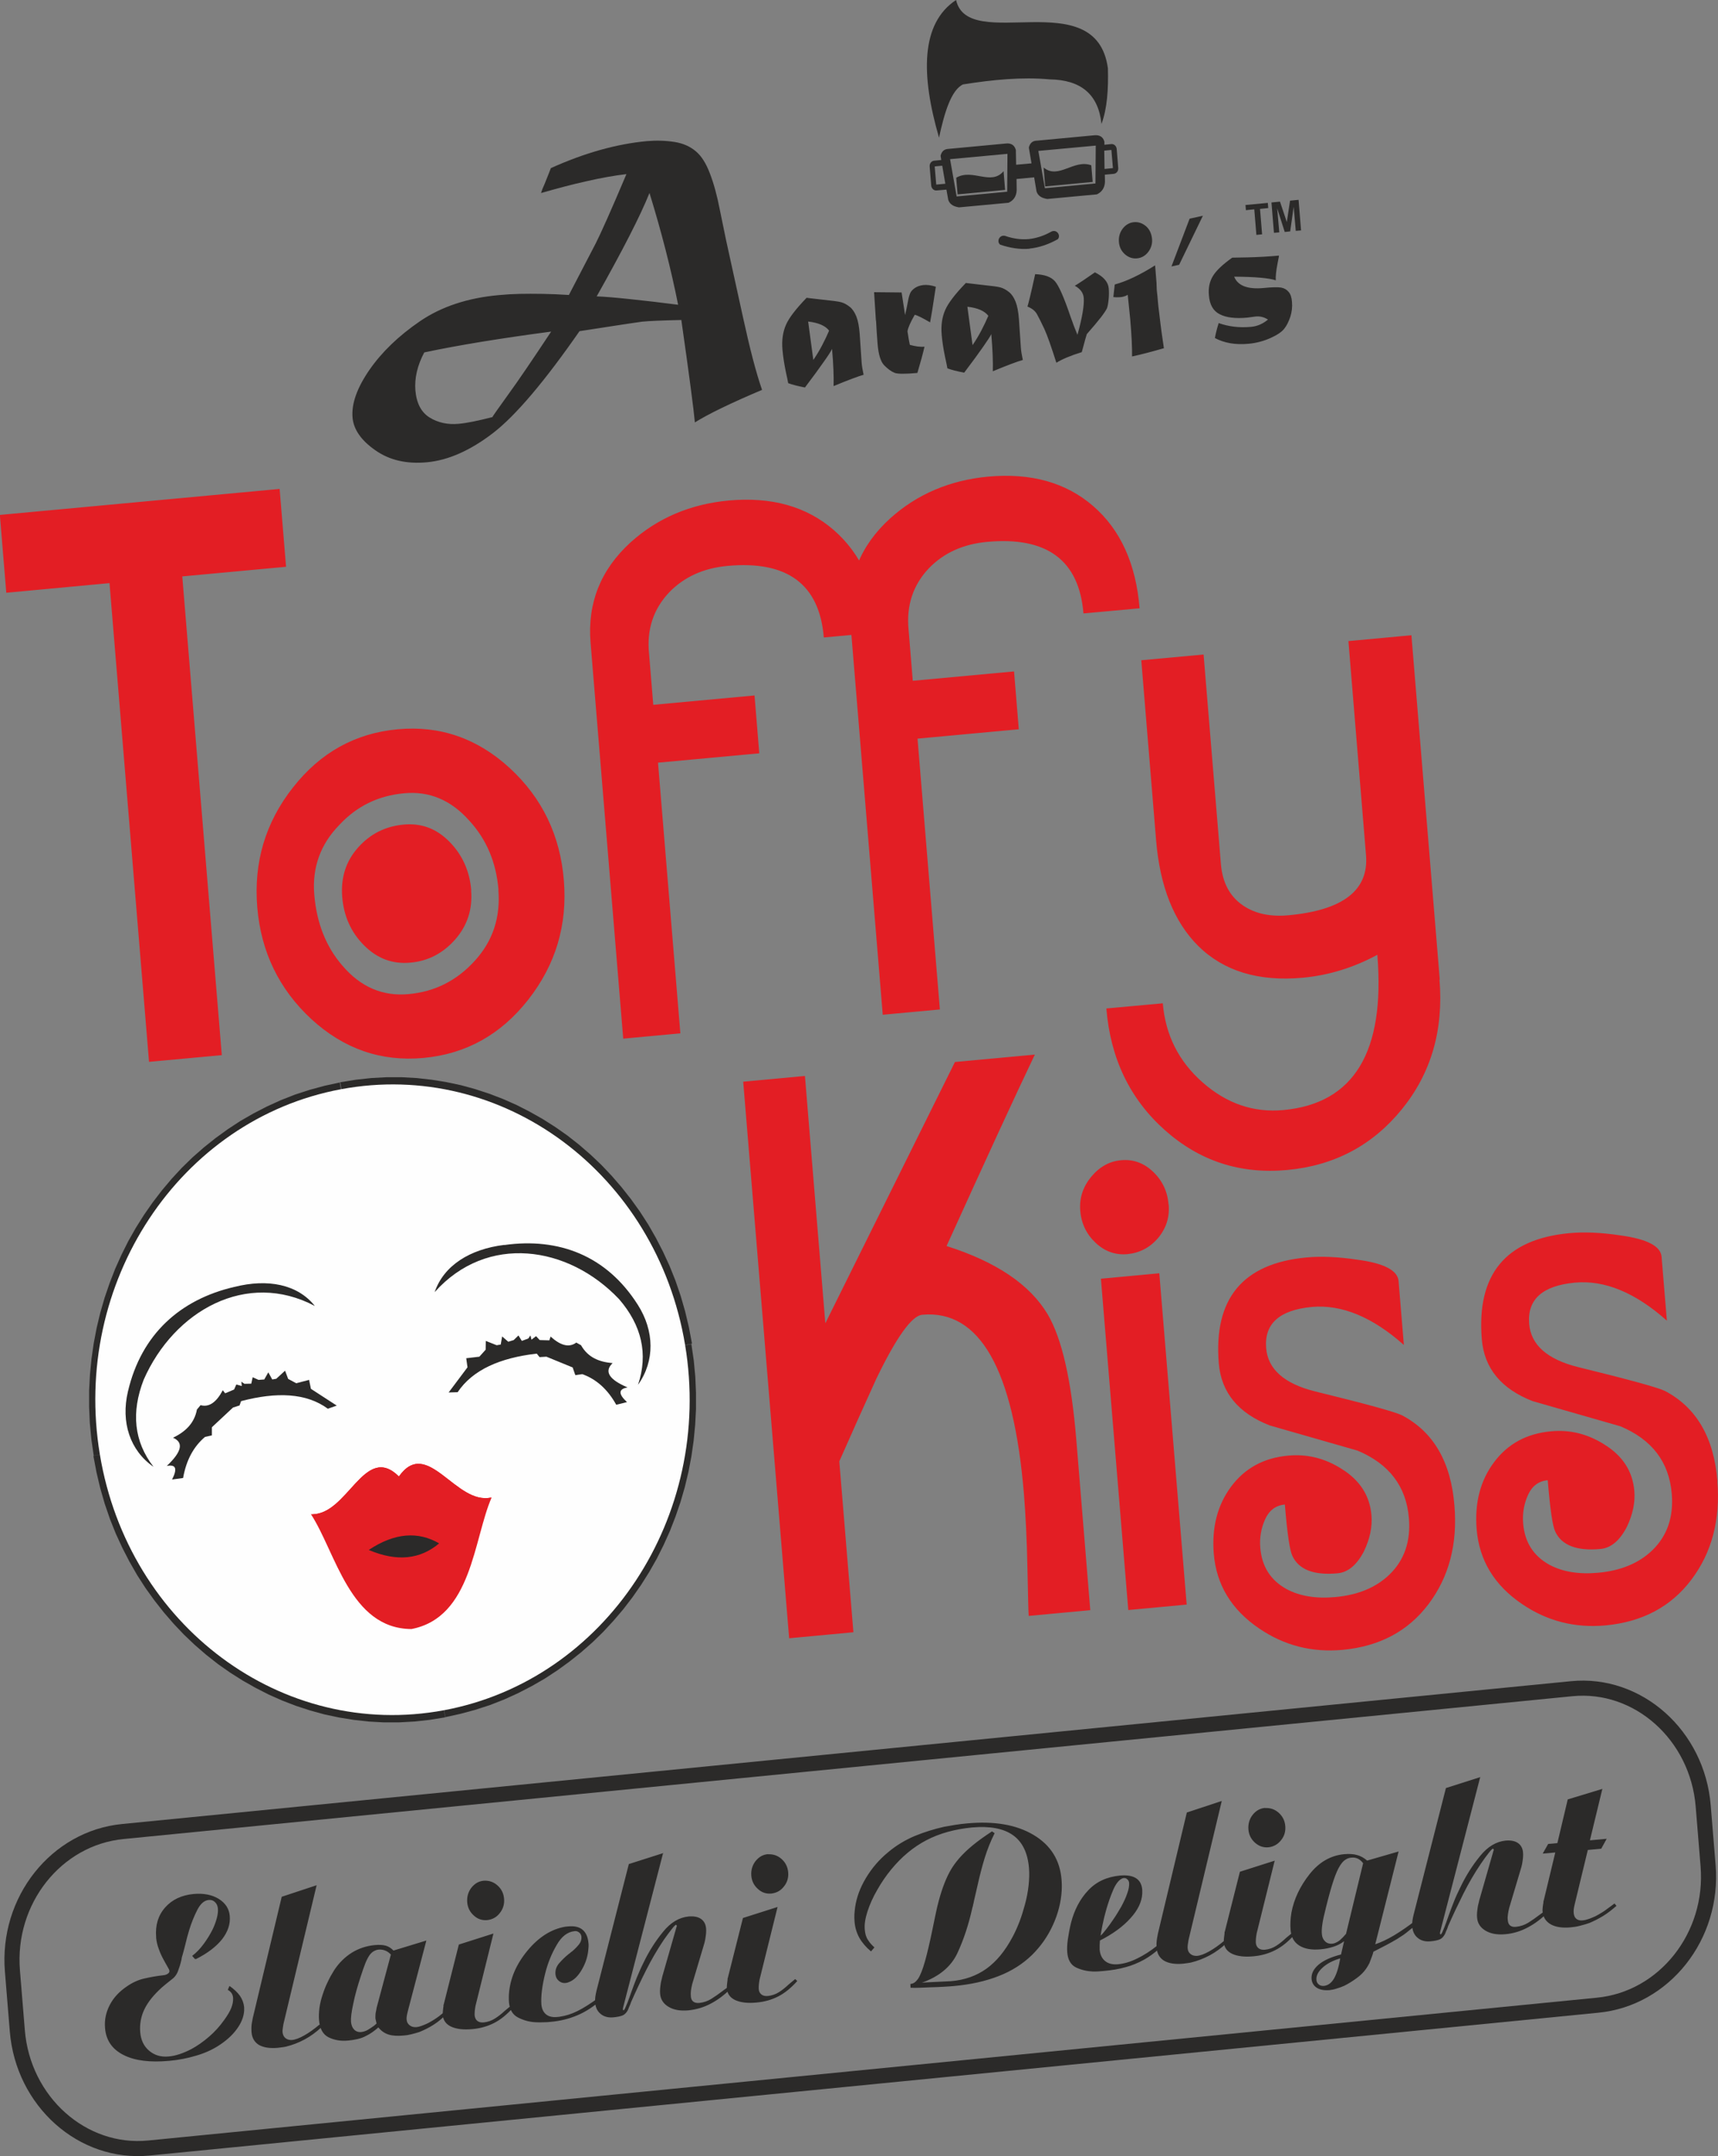
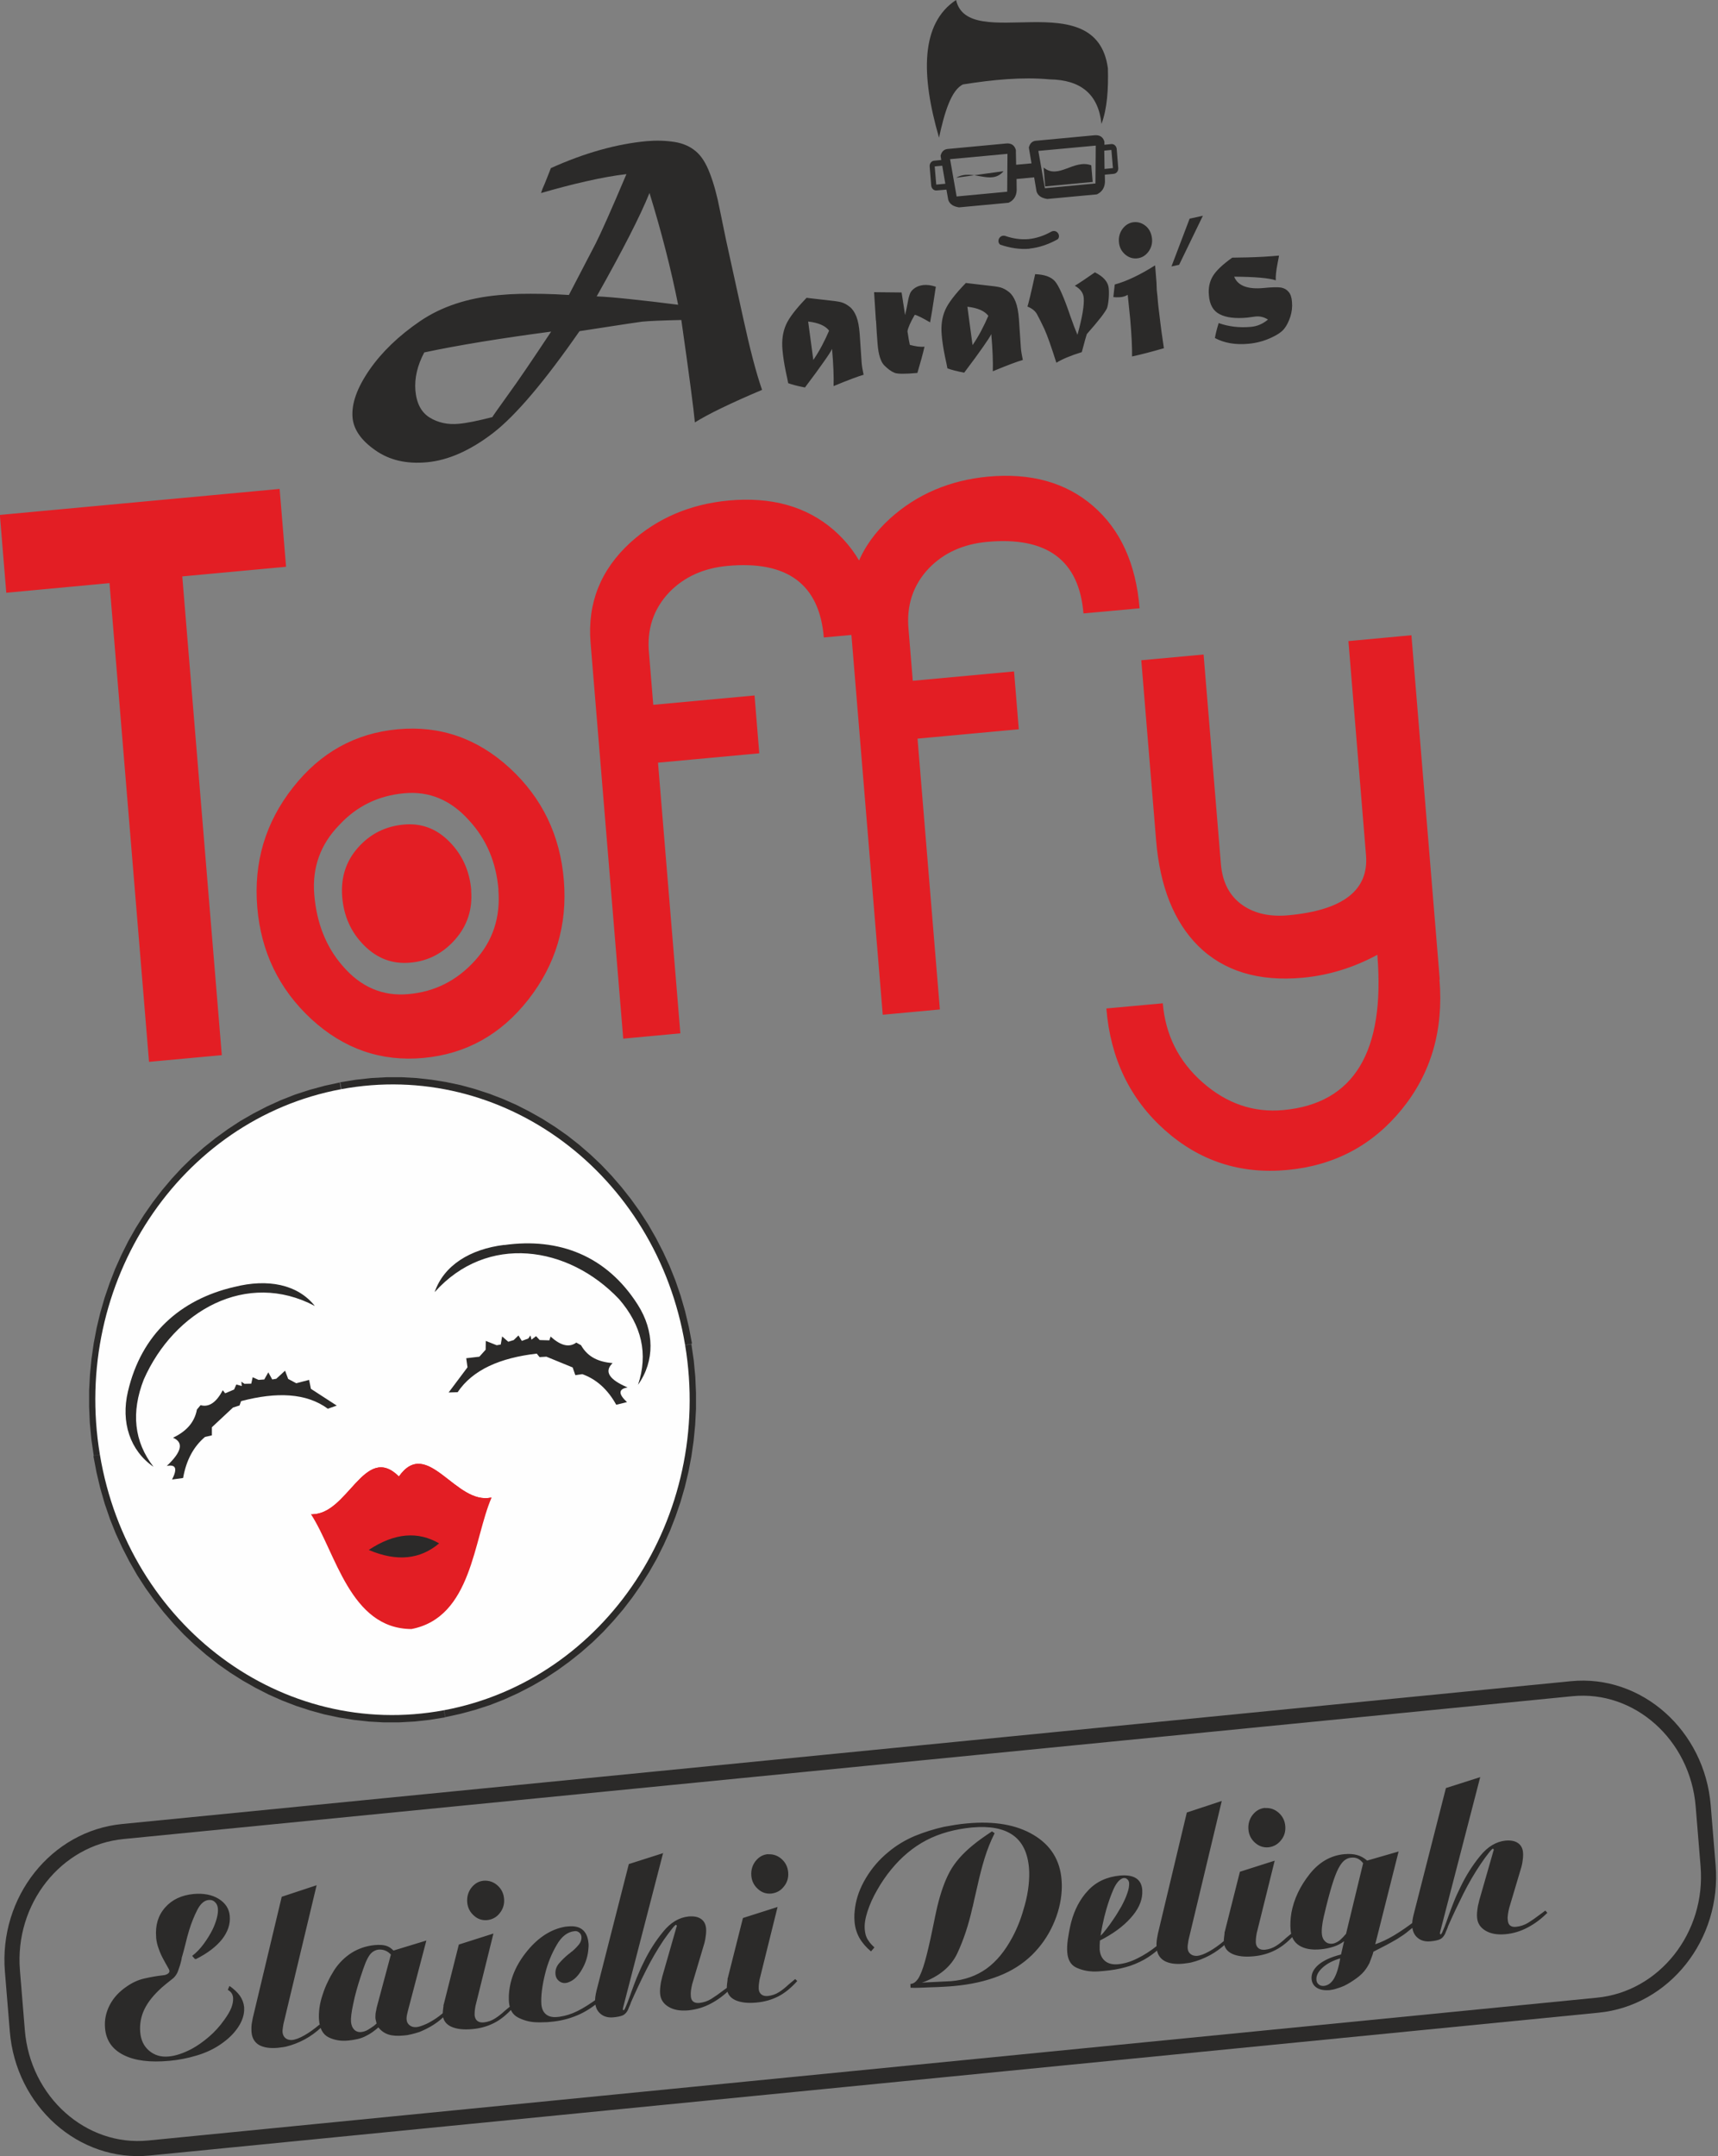
<svg xmlns="http://www.w3.org/2000/svg" xml:space="preserve" width="48.19mm" height="60.453mm" version="1.1" style="shape-rendering:geometricPrecision; text-rendering:geometricPrecision; image-rendering:optimizeQuality; fill-rule:evenodd; clip-rule:evenodd" viewBox="0 0 123 154.3">
  <rect x="0" y="0" width="123" height="154.3" fill="#808080" stroke="none" />
  <defs>
    <style type="text/css">
   
    .str0 {stroke:#2B2A29;stroke-width:1.08;stroke-miterlimit:2.613}
    .fil1 {fill:none}
    .fil4 {fill:#FEFEFE}
    .fil2 {fill:#2B2A29}
    .fil5 {fill:#E31E24}
    .fil0 {fill:#2B2A29;fill-rule:nonzero}
    .fil3 {fill:#E31E24;fill-rule:nonzero}
   
  </style>
    <clipPath id="id0">
      <path d="M29.46 116.58c-4.41,-0.02 -5.42,-5.5 -7.2,-8.22 2.63,0.14 3.81,-5.16 6.3,-2.7 2.05,-2.89 4.08,2.12 6.64,1.5 -1.31,3 -1.4,8.58 -5.74,9.42z" />
    </clipPath>
  </defs>
  <g id="Layer_x0020_1">
    <g id="_1590446979088">
      <path class="fil0" d="M13.95 140.19l-0.19 -0.22c0.3,-0.23 0.57,-0.51 0.82,-0.85 0.25,-0.34 0.46,-0.68 0.63,-1.02 0.14,-0.28 0.24,-0.56 0.31,-0.82 0.07,-0.26 0.1,-0.5 0.08,-0.7 -0.02,-0.19 -0.08,-0.34 -0.21,-0.46 -0.12,-0.12 -0.27,-0.17 -0.45,-0.15 -0.32,0.03 -0.59,0.27 -0.82,0.72 -0.23,0.45 -0.42,0.93 -0.58,1.45 -0.1,0.34 -0.19,0.66 -0.26,0.97 -0.08,0.31 -0.14,0.56 -0.2,0.76 -0.02,0.06 -0.03,0.11 -0.05,0.17 -0.02,0.06 -0.03,0.11 -0.03,0.17 -0.01,0.01 -0.01,0.02 -0.01,0.04 0,0.01 -0,0.02 -0.01,0.04 -0.06,0.26 -0.14,0.52 -0.24,0.78 -0.1,0.26 -0.26,0.46 -0.49,0.62 -0.12,0.09 -0.23,0.18 -0.34,0.27 -0.11,0.09 -0.21,0.18 -0.31,0.26 -0.59,0.53 -1.01,1.05 -1.26,1.57 -0.25,0.52 -0.35,1.07 -0.3,1.65 0.05,0.56 0.26,1 0.64,1.32 0.38,0.32 0.84,0.46 1.38,0.41 0.26,-0.02 0.53,-0.08 0.8,-0.17 0.27,-0.09 0.55,-0.21 0.84,-0.36 0.43,-0.23 0.84,-0.52 1.26,-0.88 0.41,-0.35 0.77,-0.75 1.09,-1.2 0.24,-0.33 0.41,-0.62 0.51,-0.87 0.1,-0.26 0.14,-0.49 0.13,-0.7 -0.01,-0.15 -0.05,-0.26 -0.11,-0.35 -0.06,-0.09 -0.15,-0.17 -0.27,-0.24l0.12 -0.28c0.33,0.23 0.58,0.47 0.75,0.71 0.17,0.25 0.27,0.52 0.3,0.81 0,0.04 0,0.09 0,0.13 -0,0.04 -0,0.08 0,0.13 -0.03,0.44 -0.21,0.89 -0.54,1.33 -0.33,0.45 -0.78,0.84 -1.33,1.19 -0.46,0.29 -1,0.53 -1.6,0.7 -0.6,0.18 -1.23,0.3 -1.88,0.36 -1.39,0.13 -2.49,-0.01 -3.29,-0.42 -0.81,-0.41 -1.25,-1.05 -1.32,-1.93 -0.05,-0.58 0.07,-1.13 0.34,-1.65 0.27,-0.52 0.68,-0.96 1.23,-1.33 0.39,-0.27 0.8,-0.46 1.24,-0.56 0.44,-0.1 0.88,-0.18 1.33,-0.23 0.15,-0.01 0.26,-0.05 0.35,-0.11 0.09,-0.06 0.13,-0.13 0.12,-0.2 -0,-0.06 -0.05,-0.16 -0.14,-0.31 -0.09,-0.15 -0.19,-0.34 -0.31,-0.56 -0.11,-0.2 -0.22,-0.44 -0.31,-0.7 -0.1,-0.26 -0.16,-0.52 -0.19,-0.79 -0,-0.01 -0,-0.02 -0,-0.03 -0,-0.01 -0,-0.02 -0,-0.03 -0.07,-0.85 0.14,-1.55 0.64,-2.12 0.49,-0.56 1.18,-0.89 2.05,-0.97 0.7,-0.06 1.3,0.05 1.79,0.35 0.48,0.3 0.75,0.71 0.79,1.23 0.05,0.58 -0.14,1.13 -0.55,1.66 -0.42,0.53 -1.05,1.01 -1.89,1.43l-0 -0.02zm8.72 -5.28l-2.38 9.95c-0.02,0.13 -0.04,0.24 -0.05,0.33 -0.01,0.1 -0.02,0.18 -0.01,0.25 0.02,0.18 0.09,0.32 0.21,0.42 0.13,0.1 0.28,0.14 0.46,0.13 0.24,-0.02 0.53,-0.13 0.87,-0.32 0.34,-0.19 0.71,-0.45 1.1,-0.78l0.16 0.17c-0.38,0.36 -0.79,0.66 -1.22,0.89 -0.43,0.23 -0.87,0.4 -1.32,0.51 -0.09,0.02 -0.19,0.04 -0.29,0.05 -0.1,0.01 -0.2,0.03 -0.31,0.04 -0.57,0.05 -1.01,-0.02 -1.34,-0.2 -0.32,-0.19 -0.5,-0.49 -0.54,-0.9 -0.01,-0.1 -0.01,-0.22 -0.01,-0.35 0,-0.14 0.02,-0.28 0.05,-0.43 0.01,-0.03 0.02,-0.07 0.02,-0.11 0.01,-0.04 0.02,-0.08 0.02,-0.11l2.08 -8.71 2.48 -0.82zm7.85 3.98l-1.32 5.03c-0.04,0.16 -0.07,0.29 -0.08,0.37 -0.01,0.09 -0.02,0.16 -0.01,0.23 0.01,0.18 0.09,0.32 0.22,0.42 0.13,0.1 0.28,0.14 0.46,0.13 0.16,-0.01 0.35,-0.07 0.57,-0.16 0.23,-0.09 0.45,-0.21 0.69,-0.36 0.13,-0.08 0.26,-0.17 0.38,-0.26 0.12,-0.1 0.25,-0.19 0.37,-0.3l0.14 0.17c-0.27,0.28 -0.57,0.53 -0.9,0.74 -0.33,0.21 -0.67,0.38 -1.02,0.52 -0.2,0.06 -0.39,0.12 -0.57,0.16 -0.19,0.05 -0.38,0.08 -0.56,0.09 -0.43,0.04 -0.79,0.02 -1.07,-0.07 -0.28,-0.09 -0.52,-0.25 -0.73,-0.51 -0.15,0.13 -0.29,0.24 -0.43,0.34 -0.14,0.1 -0.28,0.18 -0.42,0.25 -0.2,0.11 -0.41,0.19 -0.63,0.24 -0.22,0.05 -0.45,0.09 -0.69,0.11 -0.52,0.05 -0.98,-0.03 -1.39,-0.23 -0.41,-0.2 -0.64,-0.62 -0.69,-1.25 -0.02,-0.26 -0.01,-0.54 0.03,-0.85 0.04,-0.31 0.12,-0.63 0.23,-0.96 0.1,-0.31 0.22,-0.62 0.37,-0.92 0.14,-0.3 0.3,-0.58 0.47,-0.85 0.34,-0.51 0.76,-0.92 1.25,-1.23 0.49,-0.3 1.03,-0.48 1.61,-0.54 0.34,-0.03 0.61,-0.02 0.82,0.04 0.21,0.06 0.39,0.18 0.55,0.35l2.36 -0.72zm-2.54 0.98c-0.12,-0.13 -0.25,-0.22 -0.4,-0.28 -0.15,-0.06 -0.3,-0.08 -0.46,-0.07 -0.13,0.01 -0.24,0.05 -0.35,0.11 -0.11,0.06 -0.21,0.15 -0.3,0.27 -0.1,0.14 -0.21,0.34 -0.31,0.59 -0.1,0.25 -0.21,0.57 -0.34,0.97 -0.23,0.7 -0.41,1.34 -0.53,1.94 -0.13,0.6 -0.18,1.02 -0.16,1.28 0.02,0.25 0.1,0.44 0.23,0.57 0.13,0.13 0.3,0.19 0.5,0.17 0.17,-0.02 0.33,-0.07 0.48,-0.16 0.15,-0.09 0.3,-0.19 0.44,-0.29 0.03,-0.03 0.06,-0.05 0.09,-0.08 0.03,-0.03 0.06,-0.05 0.09,-0.08l-0.08 -0.35c-0,-0.06 -0.01,-0.13 -0,-0.22 0,-0.09 0.01,-0.18 0.03,-0.27 0.02,-0.07 0.03,-0.14 0.04,-0.2 0.01,-0.06 0.02,-0.12 0.04,-0.18l1 -3.73zm7.35 -1.51l-1.29 5.2c-0.02,0.13 -0.04,0.24 -0.05,0.35 -0.01,0.11 -0.01,0.21 -0.01,0.31 0.02,0.18 0.08,0.31 0.19,0.4 0.11,0.09 0.27,0.13 0.47,0.11 0.28,-0.03 0.55,-0.12 0.8,-0.28 0.25,-0.16 0.48,-0.34 0.69,-0.54 0.08,-0.06 0.16,-0.13 0.23,-0.19 0.07,-0.06 0.15,-0.13 0.23,-0.19l0.15 0.14c-0.44,0.49 -0.89,0.86 -1.36,1.1 -0.47,0.24 -0.99,0.39 -1.56,0.44 -0.63,0.06 -1.13,0 -1.51,-0.17 -0.37,-0.17 -0.58,-0.45 -0.61,-0.83 -0.01,-0.09 -0,-0.19 0.01,-0.3 0.01,-0.11 0.02,-0.22 0.04,-0.33 -0,-0.02 -0,-0.04 0,-0.07 0,-0.02 0.01,-0.05 0.02,-0.07l1.08 -4.28 2.48 -0.79zm-0.68 -3.77c0.37,-0.02 0.69,0.09 0.97,0.34 0.28,0.25 0.44,0.57 0.47,0.96 0.03,0.38 -0.07,0.72 -0.31,1.02 -0.23,0.3 -0.54,0.46 -0.9,0.5 -0.36,0.03 -0.68,-0.07 -0.96,-0.33 -0.28,-0.25 -0.44,-0.57 -0.47,-0.95 -0.03,-0.39 0.07,-0.74 0.3,-1.04 0.24,-0.3 0.53,-0.47 0.89,-0.5zm8.23 8.35l0.14 0.19c-0.53,0.48 -1.09,0.84 -1.68,1.09 -0.59,0.25 -1.22,0.41 -1.91,0.47 -0.16,0.02 -0.33,0.03 -0.51,0.03 -0.18,0.01 -0.36,0.01 -0.56,0 -0.46,-0.02 -0.88,-0.14 -1.27,-0.34 -0.39,-0.2 -0.6,-0.56 -0.65,-1.09 -0.01,-0.1 -0.01,-0.2 -0.01,-0.31 0,-0.11 0,-0.21 0.01,-0.31 0.08,-1.08 0.52,-2.1 1.32,-3.07 0.8,-0.97 1.71,-1.55 2.72,-1.72 0.03,-0 0.07,-0.01 0.1,-0.01 0.04,-0 0.08,-0.01 0.12,-0.01 0.43,-0.04 0.77,0.04 1.01,0.24 0.24,0.2 0.38,0.52 0.42,0.94 0.01,0.06 0.01,0.11 0.01,0.18 -0,0.06 -0,0.13 -0.01,0.19 -0.03,0.53 -0.18,1.04 -0.46,1.52 -0.27,0.48 -0.59,0.79 -0.95,0.92 -0.04,0.02 -0.08,0.03 -0.12,0.04 -0.04,0.01 -0.08,0.02 -0.12,0.02 -0.18,0.02 -0.34,-0.04 -0.48,-0.16 -0.14,-0.12 -0.21,-0.27 -0.23,-0.45 -0.03,-0.3 0.06,-0.57 0.26,-0.8 0.2,-0.23 0.42,-0.45 0.67,-0.65 0.04,-0.03 0.08,-0.06 0.13,-0.1 0.04,-0.04 0.09,-0.08 0.14,-0.11 0.19,-0.16 0.35,-0.33 0.48,-0.49 0.13,-0.16 0.19,-0.34 0.18,-0.53 -0.01,-0.13 -0.06,-0.24 -0.16,-0.32 -0.1,-0.08 -0.21,-0.12 -0.33,-0.1 -0.51,0.05 -0.94,0.38 -1.29,1 -0.36,0.62 -0.63,1.28 -0.81,2 -0.11,0.43 -0.19,0.84 -0.24,1.24 -0.05,0.4 -0.06,0.73 -0.04,1 0.03,0.32 0.14,0.56 0.34,0.72 0.2,0.16 0.48,0.22 0.83,0.18 0.03,-0 0.06,-0.01 0.09,-0.01 0.03,-0 0.05,-0 0.07,-0.01 0.41,-0.06 0.83,-0.19 1.25,-0.4 0.43,-0.21 0.93,-0.53 1.51,-0.95l-0 -0.02zm4.6 -10.35l-2.87 11.08 -0.02 0.14 0.04 0.05c0.01,0.01 0.03,0 0.05,-0.02 0.02,-0.02 0.04,-0.06 0.07,-0.11 0.03,-0.06 0.08,-0.19 0.17,-0.4 0.08,-0.21 0.18,-0.48 0.29,-0.8 0.1,-0.29 0.23,-0.62 0.37,-0.98 0.15,-0.36 0.31,-0.73 0.5,-1.11 0.38,-0.79 0.84,-1.52 1.39,-2.19 0.54,-0.67 1.15,-1.03 1.83,-1.1 0.37,-0.03 0.66,0.02 0.88,0.17 0.22,0.15 0.34,0.37 0.37,0.67 0.01,0.11 0.01,0.23 -0,0.36 -0.01,0.12 -0.03,0.25 -0.05,0.39 -0.01,0.05 -0.02,0.1 -0.03,0.15 -0.01,0.05 -0.03,0.11 -0.04,0.17l-0.87 2.92c-0.04,0.16 -0.07,0.31 -0.09,0.46 -0.02,0.15 -0.02,0.28 -0.01,0.41 0.01,0.18 0.07,0.31 0.17,0.39 0.1,0.08 0.24,0.11 0.42,0.1 0.32,-0.03 0.61,-0.13 0.87,-0.29 0.27,-0.17 0.53,-0.35 0.79,-0.55 0.07,-0.05 0.14,-0.11 0.22,-0.16 0.07,-0.06 0.15,-0.11 0.22,-0.16l0.14 0.16c-0.42,0.42 -0.88,0.77 -1.39,1.04 -0.5,0.27 -1.04,0.43 -1.62,0.49 -0.57,0.05 -1.04,-0.03 -1.41,-0.25 -0.37,-0.22 -0.58,-0.53 -0.61,-0.95 -0.01,-0.1 -0.01,-0.22 0,-0.35 0.01,-0.13 0.03,-0.26 0.05,-0.4 0.01,-0.08 0.03,-0.16 0.05,-0.23 0.02,-0.08 0.04,-0.15 0.05,-0.22l1.01 -3.52c0,0 0,-0.01 0.01,-0.03 0,-0.02 0.01,-0.03 0.02,-0.04 -0,-0.01 0,-0.03 0,-0.04 0,-0.02 0.01,-0.03 0,-0.04l-0.05 -0.06c-0.05,0.02 -0.16,0.12 -0.31,0.32 -0.16,0.2 -0.35,0.46 -0.57,0.77 -0.46,0.69 -0.88,1.4 -1.26,2.16 -0.38,0.75 -0.74,1.52 -1.08,2.29 -0.02,0.06 -0.04,0.12 -0.06,0.17 -0.03,0.06 -0.05,0.12 -0.08,0.18 -0.02,0.05 -0.04,0.09 -0.05,0.13 -0.02,0.04 -0.04,0.08 -0.05,0.11 -0.1,0.18 -0.22,0.3 -0.36,0.36 -0.14,0.06 -0.36,0.11 -0.68,0.14 -0.36,0.03 -0.66,-0.05 -0.89,-0.24 -0.24,-0.19 -0.37,-0.46 -0.4,-0.81 -0.01,-0.12 -0.01,-0.26 0.01,-0.41 0.02,-0.15 0.05,-0.3 0.09,-0.46l2.31 -9.05 2.48 -0.79zm8.19 3.88l-1.29 5.2c-0.02,0.13 -0.04,0.24 -0.05,0.35 -0.01,0.11 -0.01,0.21 -0.01,0.31 0.01,0.18 0.08,0.31 0.19,0.4 0.11,0.09 0.27,0.13 0.47,0.11 0.28,-0.03 0.55,-0.12 0.8,-0.28 0.25,-0.16 0.48,-0.35 0.69,-0.55 0.08,-0.06 0.16,-0.13 0.23,-0.19 0.07,-0.06 0.15,-0.13 0.23,-0.19l0.15 0.14c-0.44,0.49 -0.89,0.86 -1.36,1.1 -0.47,0.24 -0.99,0.39 -1.56,0.44 -0.63,0.06 -1.13,0 -1.51,-0.17 -0.37,-0.17 -0.58,-0.45 -0.61,-0.83 -0.01,-0.09 -0,-0.19 0.01,-0.3 0.01,-0.11 0.03,-0.22 0.04,-0.33 -0,-0.02 -0,-0.04 0,-0.07 0,-0.02 0.01,-0.05 0.02,-0.07l1.08 -4.28 2.48 -0.79zm-0.68 -3.77c0.37,-0.02 0.69,0.09 0.97,0.34 0.28,0.25 0.44,0.57 0.47,0.96 0.03,0.38 -0.07,0.72 -0.31,1.01 -0.23,0.3 -0.54,0.46 -0.9,0.5 -0.36,0.03 -0.68,-0.07 -0.96,-0.33 -0.28,-0.25 -0.44,-0.57 -0.47,-0.95 -0.03,-0.39 0.07,-0.74 0.3,-1.04 0.24,-0.3 0.53,-0.47 0.89,-0.5zm7.6 6.68l-0.23 0.27c-0.36,-0.3 -0.64,-0.63 -0.84,-0.98 -0.19,-0.35 -0.31,-0.74 -0.34,-1.17 -0.01,-0.17 -0.02,-0.33 -0.01,-0.5 0.01,-0.16 0.03,-0.33 0.05,-0.5 0.1,-0.71 0.36,-1.41 0.78,-2.11 0.42,-0.7 0.95,-1.32 1.6,-1.85 0.57,-0.48 1.21,-0.86 1.89,-1.15 0.69,-0.28 1.39,-0.5 2.11,-0.66 0.27,-0.05 0.54,-0.09 0.81,-0.14 0.27,-0.04 0.55,-0.08 0.82,-0.1 1.95,-0.18 3.53,0.09 4.76,0.82 1.23,0.73 1.9,1.8 2.01,3.2 0.01,0.13 0.02,0.27 0.02,0.4 0,0.13 -0,0.27 -0.01,0.41 -0.05,0.83 -0.26,1.64 -0.63,2.45 -0.37,0.81 -0.87,1.52 -1.5,2.14 -0.65,0.63 -1.44,1.14 -2.37,1.5 -0.94,0.37 -2.01,0.61 -3.23,0.72 -0.18,0.02 -0.42,0.03 -0.72,0.05 -0.3,0.02 -0.62,0.03 -0.96,0.04 -0.25,0.01 -0.5,0.02 -0.75,0.03 -0.25,0.01 -0.47,0.01 -0.66,0l-0.01 -0.27c0.11,-0.01 0.2,-0.04 0.29,-0.1 0.09,-0.06 0.17,-0.15 0.26,-0.27 0.17,-0.26 0.33,-0.68 0.49,-1.24 0.16,-0.57 0.35,-1.36 0.56,-2.4 0.06,-0.29 0.12,-0.56 0.17,-0.82 0.05,-0.26 0.11,-0.5 0.16,-0.73 0.24,-0.99 0.53,-1.81 0.88,-2.46 0.35,-0.65 0.9,-1.29 1.66,-1.91 0.2,-0.16 0.41,-0.33 0.64,-0.49 0.23,-0.16 0.47,-0.33 0.73,-0.5l0.19 0.13c-0.29,0.58 -0.53,1.18 -0.72,1.8 -0.19,0.62 -0.35,1.25 -0.49,1.88 -0.04,0.17 -0.08,0.35 -0.12,0.52 -0.04,0.17 -0.08,0.35 -0.12,0.52 -0.02,0.07 -0.03,0.13 -0.04,0.19 -0.01,0.06 -0.03,0.11 -0.04,0.17 -0.01,0.03 -0.02,0.07 -0.02,0.11 -0.01,0.04 -0.02,0.08 -0.04,0.13 -0.27,1.22 -0.63,2.31 -1.08,3.27 -0.45,0.96 -1.3,1.67 -2.54,2.11l0.25 -0.02 1.84 -0.09c0.97,-0.08 1.81,-0.38 2.53,-0.89 0.72,-0.52 1.33,-1.26 1.86,-2.25 0.19,-0.35 0.36,-0.73 0.51,-1.12 0.15,-0.39 0.27,-0.79 0.38,-1.19 0.13,-0.47 0.22,-0.94 0.27,-1.39 0.05,-0.46 0.06,-0.87 0.03,-1.25 -0.09,-1.09 -0.47,-1.88 -1.15,-2.36 -0.68,-0.48 -1.65,-0.66 -2.92,-0.55 -1.24,0.12 -2.33,0.42 -3.27,0.91 -0.94,0.49 -1.78,1.19 -2.52,2.09 -0.19,0.23 -0.37,0.47 -0.54,0.72 -0.17,0.25 -0.32,0.49 -0.46,0.74 -0.31,0.53 -0.54,1.05 -0.7,1.54 -0.16,0.49 -0.23,0.92 -0.2,1.28 0.01,0.16 0.04,0.3 0.07,0.42 0.04,0.13 0.09,0.25 0.17,0.36 0.05,0.08 0.11,0.17 0.19,0.26 0.08,0.09 0.17,0.18 0.27,0.27l-0 -0.02zm20.28 -0.16l0.15 0.22c-0.19,0.16 -0.37,0.31 -0.55,0.44 -0.18,0.13 -0.36,0.25 -0.54,0.35 -0.44,0.24 -0.88,0.43 -1.35,0.55 -0.46,0.13 -0.98,0.22 -1.56,0.27 -0.12,0.01 -0.24,0.02 -0.37,0.03 -0.13,0.01 -0.26,0.01 -0.39,0.01 -0.44,-0.02 -0.84,-0.11 -1.22,-0.29 -0.37,-0.18 -0.59,-0.54 -0.63,-1.09 -0.02,-0.26 -0.01,-0.56 0.04,-0.91 0.05,-0.35 0.12,-0.75 0.23,-1.2 0.24,-0.93 0.65,-1.71 1.23,-2.32 0.58,-0.62 1.34,-0.97 2.29,-1.06 0.48,-0.04 0.86,0.02 1.13,0.19 0.27,0.17 0.42,0.45 0.45,0.84 0,0.04 0,0.09 0,0.13 -0,0.04 -0,0.08 0,0.13 -0.03,0.59 -0.31,1.18 -0.85,1.77 -0.54,0.6 -1.27,1.13 -2.18,1.59 -0.01,0.14 -0.02,0.25 -0.02,0.33 -0,0.08 -0,0.17 0,0.24 0,0.01 0,0.02 0,0.04 0,0.02 0,0.03 0,0.04 0.03,0.36 0.16,0.63 0.39,0.82 0.23,0.19 0.54,0.26 0.92,0.23 0.43,-0.04 0.89,-0.17 1.37,-0.41 0.48,-0.23 0.96,-0.54 1.45,-0.93l-0 -0.02zm-4.07 -0.7c0.12,-0.11 0.26,-0.27 0.41,-0.47 0.16,-0.2 0.32,-0.43 0.49,-0.68 0.1,-0.14 0.2,-0.3 0.3,-0.46 0.09,-0.16 0.19,-0.32 0.28,-0.47 0.17,-0.32 0.32,-0.63 0.42,-0.93 0.11,-0.3 0.15,-0.55 0.14,-0.75 -0.01,-0.11 -0.05,-0.2 -0.13,-0.27 -0.07,-0.07 -0.16,-0.1 -0.25,-0.09 -0.03,0 -0.06,0.01 -0.09,0.02 -0.03,0.01 -0.05,0.02 -0.07,0.03 -0.22,0.12 -0.43,0.39 -0.61,0.82 -0.18,0.42 -0.34,0.88 -0.48,1.36 -0.11,0.38 -0.2,0.75 -0.27,1.1 -0.07,0.35 -0.12,0.62 -0.15,0.82l-0 -0.02zm8.67 -9.63l-2.38 9.95c-0.02,0.13 -0.04,0.24 -0.05,0.33 -0.01,0.1 -0.02,0.18 -0.01,0.25 0.01,0.18 0.08,0.32 0.21,0.42 0.13,0.1 0.28,0.14 0.46,0.13 0.24,-0.02 0.53,-0.13 0.87,-0.32 0.34,-0.19 0.71,-0.45 1.1,-0.78l0.16 0.17c-0.38,0.36 -0.79,0.66 -1.22,0.89 -0.43,0.23 -0.87,0.4 -1.32,0.51 -0.09,0.02 -0.19,0.04 -0.29,0.05 -0.1,0.01 -0.2,0.03 -0.31,0.04 -0.57,0.05 -1.01,-0.02 -1.34,-0.21 -0.32,-0.19 -0.5,-0.49 -0.54,-0.9 -0.01,-0.1 -0.01,-0.22 -0.01,-0.35 0.01,-0.14 0.02,-0.28 0.05,-0.43 0.01,-0.03 0.02,-0.07 0.02,-0.11 0.01,-0.04 0.02,-0.08 0.02,-0.11l2.08 -8.71 2.48 -0.82zm3.79 4.27l-1.29 5.2c-0.02,0.13 -0.04,0.24 -0.05,0.35 -0.01,0.11 -0.01,0.21 -0.01,0.31 0.01,0.18 0.08,0.31 0.19,0.4 0.11,0.09 0.27,0.13 0.47,0.11 0.28,-0.03 0.55,-0.12 0.8,-0.28 0.25,-0.16 0.48,-0.35 0.69,-0.55 0.08,-0.06 0.16,-0.13 0.23,-0.19 0.07,-0.06 0.15,-0.13 0.23,-0.19l0.15 0.14c-0.44,0.49 -0.89,0.86 -1.37,1.1 -0.47,0.24 -0.99,0.39 -1.56,0.44 -0.63,0.06 -1.13,0 -1.51,-0.17 -0.37,-0.17 -0.58,-0.45 -0.61,-0.83 -0.01,-0.09 -0,-0.19 0.01,-0.3 0.01,-0.11 0.03,-0.22 0.04,-0.33 -0,-0.02 -0,-0.04 0,-0.07 0,-0.02 0.01,-0.05 0.02,-0.07l1.08 -4.28 2.48 -0.79zm-0.68 -3.77c0.37,-0.02 0.69,0.09 0.97,0.34 0.28,0.25 0.44,0.57 0.47,0.96 0.03,0.38 -0.07,0.72 -0.31,1.01 -0.24,0.3 -0.54,0.46 -0.9,0.5 -0.36,0.03 -0.68,-0.08 -0.96,-0.33 -0.28,-0.25 -0.44,-0.57 -0.47,-0.95 -0.03,-0.39 0.07,-0.74 0.3,-1.04 0.24,-0.3 0.53,-0.47 0.89,-0.5zm9.56 3.08l-1.68 6.67c0.41,-0.14 0.86,-0.35 1.35,-0.64 0.48,-0.29 1.01,-0.65 1.56,-1.08l0.14 0.21c-0.11,0.1 -0.21,0.19 -0.31,0.27 -0.1,0.08 -0.2,0.16 -0.3,0.24 -0.13,0.11 -0.27,0.22 -0.41,0.32 -0.15,0.1 -0.3,0.2 -0.46,0.3 -0.22,0.13 -0.47,0.27 -0.75,0.42 -0.28,0.14 -0.6,0.31 -0.95,0.49 -0.03,0.13 -0.07,0.24 -0.11,0.35 -0.04,0.11 -0.08,0.21 -0.11,0.29 -0.04,0.13 -0.09,0.24 -0.15,0.33 -0.06,0.1 -0.11,0.19 -0.17,0.27 -0.16,0.23 -0.38,0.45 -0.67,0.66 -0.29,0.21 -0.59,0.4 -0.9,0.55 -0.17,0.07 -0.35,0.14 -0.53,0.19 -0.18,0.06 -0.34,0.09 -0.5,0.11 -0.37,0.03 -0.67,-0.02 -0.9,-0.16 -0.23,-0.14 -0.36,-0.35 -0.39,-0.63 -0.03,-0.38 0.14,-0.72 0.5,-1.03 0.37,-0.31 0.9,-0.55 1.61,-0.73l0.22 -0.95c-0.22,0.17 -0.47,0.3 -0.75,0.39 -0.28,0.09 -0.59,0.16 -0.93,0.19 -0.64,0.06 -1.15,-0.03 -1.53,-0.27 -0.38,-0.24 -0.58,-0.61 -0.62,-1.11 -0.02,-0.2 -0.02,-0.41 -0.01,-0.61 0.01,-0.21 0.03,-0.42 0.07,-0.64 0.18,-0.97 0.62,-1.89 1.3,-2.75 0.68,-0.86 1.51,-1.34 2.49,-1.43 0.35,-0.03 0.65,-0.01 0.9,0.06 0.26,0.07 0.5,0.2 0.73,0.4l2.25 -0.65zm-4.19 7.68c-0.52,0.15 -0.94,0.37 -1.26,0.66 -0.32,0.29 -0.47,0.58 -0.44,0.89 0.01,0.13 0.07,0.24 0.17,0.32 0.1,0.08 0.22,0.11 0.36,0.1 0.28,-0.03 0.52,-0.19 0.71,-0.5 0.19,-0.31 0.35,-0.8 0.46,-1.46zm1.65 -6.8c-0.11,-0.15 -0.23,-0.26 -0.37,-0.33 -0.14,-0.07 -0.3,-0.1 -0.48,-0.08 -0.16,0.01 -0.3,0.06 -0.43,0.15 -0.13,0.08 -0.25,0.22 -0.37,0.4 -0.16,0.25 -0.32,0.61 -0.48,1.09 -0.16,0.48 -0.33,1.09 -0.52,1.85 -0.15,0.6 -0.25,1.03 -0.28,1.3 -0.04,0.27 -0.05,0.5 -0.03,0.69 0.02,0.21 0.09,0.38 0.23,0.51 0.13,0.13 0.29,0.18 0.48,0.17 0.04,-0 0.08,-0.01 0.13,-0.02 0.04,-0.01 0.08,-0.02 0.12,-0.04 0.12,-0.05 0.25,-0.12 0.37,-0.23 0.12,-0.11 0.26,-0.25 0.4,-0.42l1.22 -5.04zm8.38 -6.19l-2.87 11.08 -0.02 0.14 0.04 0.05c0.01,0.01 0.03,0 0.05,-0.02 0.02,-0.02 0.04,-0.06 0.07,-0.11 0.03,-0.06 0.08,-0.19 0.17,-0.4 0.08,-0.21 0.18,-0.48 0.29,-0.8 0.1,-0.29 0.23,-0.62 0.37,-0.98 0.14,-0.36 0.31,-0.73 0.5,-1.11 0.38,-0.79 0.84,-1.52 1.39,-2.19 0.54,-0.67 1.15,-1.03 1.82,-1.1 0.37,-0.03 0.66,0.02 0.88,0.17 0.22,0.15 0.34,0.37 0.37,0.67 0.01,0.11 0.01,0.23 -0,0.36 -0.01,0.12 -0.03,0.25 -0.05,0.39 -0.01,0.05 -0.02,0.09 -0.03,0.15 -0.01,0.05 -0.03,0.11 -0.04,0.16l-0.87 2.92c-0.04,0.16 -0.07,0.31 -0.09,0.46 -0.02,0.15 -0.03,0.28 -0.01,0.41 0.01,0.18 0.07,0.31 0.17,0.39 0.1,0.08 0.24,0.11 0.42,0.09 0.31,-0.03 0.61,-0.13 0.87,-0.29 0.27,-0.17 0.53,-0.35 0.79,-0.55 0.07,-0.05 0.14,-0.1 0.22,-0.16 0.07,-0.06 0.15,-0.11 0.22,-0.16l0.14 0.16c-0.42,0.42 -0.88,0.77 -1.39,1.04 -0.5,0.27 -1.04,0.44 -1.62,0.49 -0.57,0.05 -1.04,-0.03 -1.41,-0.25 -0.37,-0.22 -0.58,-0.53 -0.61,-0.95 -0.01,-0.1 -0.01,-0.22 0,-0.35 0.01,-0.13 0.03,-0.26 0.05,-0.4 0.01,-0.08 0.03,-0.16 0.05,-0.23 0.02,-0.08 0.04,-0.15 0.05,-0.22l1.01 -3.52c0,0 0,-0.01 0.01,-0.03 0,-0.02 0.01,-0.03 0.02,-0.04 -0,-0.01 0,-0.03 0,-0.04 0,-0.02 0.01,-0.03 0,-0.04l-0.05 -0.06c-0.05,0.02 -0.16,0.12 -0.31,0.32 -0.16,0.2 -0.35,0.46 -0.56,0.77 -0.46,0.68 -0.88,1.4 -1.26,2.16 -0.38,0.76 -0.74,1.52 -1.08,2.29 -0.02,0.06 -0.04,0.12 -0.06,0.18 -0.03,0.06 -0.05,0.12 -0.08,0.18 -0.02,0.05 -0.04,0.09 -0.05,0.13 -0.02,0.04 -0.04,0.08 -0.05,0.11 -0.1,0.18 -0.22,0.3 -0.36,0.36 -0.14,0.06 -0.36,0.11 -0.68,0.14 -0.36,0.03 -0.66,-0.05 -0.89,-0.24 -0.24,-0.19 -0.37,-0.46 -0.4,-0.81 -0.01,-0.12 -0.01,-0.26 0.01,-0.41 0.02,-0.15 0.05,-0.3 0.09,-0.46l2.31 -9.05 2.48 -0.79z" />
-       <path class="fil0" d="M112.25 128.77l2.47 -0.75 -0.89 3.68 1.2 -0.11 -0.39 0.71 -0.96 0.09 -0.95 3.93c-0.03,0.13 -0.05,0.24 -0.06,0.33 -0.01,0.09 -0.01,0.18 -0,0.27 0.02,0.18 0.08,0.31 0.19,0.4 0.11,0.09 0.26,0.13 0.44,0.11 0.15,-0.01 0.3,-0.05 0.44,-0.1 0.15,-0.05 0.31,-0.12 0.47,-0.19 0.16,-0.08 0.33,-0.18 0.49,-0.28 0.17,-0.1 0.32,-0.22 0.47,-0.33 0.07,-0.05 0.14,-0.1 0.22,-0.16 0.07,-0.05 0.14,-0.1 0.2,-0.15l0.14 0.17c-0.31,0.27 -0.62,0.52 -0.95,0.72 -0.33,0.2 -0.66,0.37 -1,0.51 -0.23,0.08 -0.45,0.14 -0.68,0.2 -0.23,0.06 -0.45,0.09 -0.67,0.11 -0.59,0.05 -1.06,-0.02 -1.41,-0.22 -0.35,-0.2 -0.54,-0.51 -0.58,-0.92 -0.01,-0.09 -0,-0.19 0.01,-0.3 0.01,-0.11 0.03,-0.22 0.05,-0.33 -0,-0.02 -0,-0.04 0,-0.07 0,-0.02 0.01,-0.05 0.02,-0.07l0.83 -3.45 -0.9 0.08 0.39 -0.69 0.66 -0.06 0.74 -3.12z" />
      <path class="fil1 str0" d="M8.8 131.07l103.72 -10.22c4.76,-0.47 9.01,3.33 9.42,8.39l0.35 4.27c0.42,5.05 -3.14,9.53 -7.91,9.99l-103.72 10.22c-4.76,0.47 -9.01,-3.33 -9.42,-8.39l-0.35 -4.27c-0.42,-5.06 3.14,-9.53 7.91,-9.99z" />
      <path class="fil2" d="M68.97 6.03c-0.88,0.39 -1.37,2.1 -1.74,3.82 -1.3,-4.47 -1.33,-8.17 1.22,-9.85 0.87,3.85 10.04,-1.25 10.87,4.89 0.04,1.5 -0.05,2.89 -0.46,3.98 -0.22,-2.12 -1.47,-3.16 -3.72,-3.19 -1.95,-0.18 -4.05,0.02 -6.18,0.36z" />
-       <path class="fil0" d="M89.95 16.8l-0.15 -1.82 -0.6 0.06 -0.03 -0.37 1.6 -0.15 0.03 0.37 -0.59 0.06 0.15 1.82 -0.41 0.04zm1.26 -0.12l-0.18 -2.19 0.61 -0.06 0.49 1.46 0.23 -1.53 0.61 -0.06 0.18 2.19 -0.38 0.03 -0.15 -1.72 -0.25 1.76 -0.39 0.04 -0.54 -1.69 0.15 1.72 -0.38 0.03z" />
      <path class="fil0" d="M88.2 18.44c0.03,-0 0.4,-0.01 1.12,-0.02 0.77,-0.02 1.52,-0.06 2.25,-0.13 -0,0.02 -0.03,0.2 -0.1,0.54 -0.11,0.56 -0.15,0.97 -0.13,1.23 -0.52,-0.17 -1.52,-0.25 -2.98,-0.26 0.26,0.65 0.97,0.92 2.11,0.81 0.6,-0.06 1.02,-0.07 1.25,-0.03 0.22,0.04 0.4,0.14 0.54,0.31 0.14,0.16 0.22,0.41 0.24,0.73 0.03,0.35 -0.01,0.7 -0.12,1.05 -0.12,0.35 -0.26,0.64 -0.44,0.86 -0.18,0.23 -0.51,0.45 -1,0.67 -0.48,0.21 -0.99,0.35 -1.54,0.4 -0.95,0.09 -1.75,-0.05 -2.42,-0.41 0.05,-0.29 0.14,-0.65 0.27,-1.07 0.7,0.25 1.47,0.35 2.32,0.27 0.45,-0.04 0.85,-0.22 1.21,-0.52 -0.28,-0.18 -0.57,-0.25 -0.88,-0.22 -0.06,0.01 -0.14,0.02 -0.23,0.03 -0.22,0.03 -0.34,0.05 -0.37,0.05 -0.85,0.08 -1.51,-0 -1.97,-0.24 -0.47,-0.23 -0.73,-0.69 -0.78,-1.36 -0.05,-0.53 0.05,-0.99 0.29,-1.38 0.23,-0.38 0.69,-0.82 1.38,-1.31zm-4.33 0.63l1.3 -3.42 0.95 -0.21 -1.7 3.51 -0.56 0.12zm-2.69 -3.17c0.32,-0.03 0.61,0.07 0.87,0.29 0.25,0.22 0.39,0.52 0.43,0.9 0.03,0.35 -0.06,0.66 -0.27,0.94 -0.21,0.27 -0.48,0.43 -0.81,0.46 -0.32,0.03 -0.61,-0.07 -0.87,-0.3 -0.25,-0.23 -0.4,-0.52 -0.42,-0.88 -0.03,-0.35 0.06,-0.67 0.27,-0.95 0.21,-0.27 0.48,-0.43 0.8,-0.46zm-1.47 5.36l0.1 -0.9c0.85,-0.23 1.81,-0.69 2.89,-1.37l0.1 1.24 0.02 0.53c0.01,0.07 0.01,0.13 0.02,0.19 0.02,0.15 0.04,0.37 0.06,0.64 0.01,0.12 0.02,0.22 0.03,0.3l0.15 1.24c0.03,0.27 0.11,0.86 0.25,1.79 -0.87,0.25 -1.63,0.45 -2.28,0.59 0.01,-0.6 -0.03,-1.48 -0.13,-2.65l-0.18 -1.76c-0.17,0.1 -0.36,0.16 -0.57,0.17 -0.16,0.01 -0.31,0.01 -0.47,-0.01zm-5.62 -1.64c0.68,0.02 1.16,0.19 1.44,0.51 0.28,0.32 0.65,1.16 1.11,2.52 0.18,0.52 0.35,0.96 0.5,1.31 0.34,-1.22 0.49,-2.1 0.45,-2.64 -0.03,-0.36 -0.24,-0.65 -0.64,-0.87 0.32,-0.19 0.8,-0.51 1.44,-0.96 0.62,0.31 0.95,0.69 0.99,1.15 0.02,0.24 0.02,0.51 -0.01,0.8 -0.03,0.29 -0.07,0.5 -0.12,0.63 -0.06,0.12 -0.2,0.34 -0.43,0.64 -0.24,0.31 -0.58,0.71 -1.01,1.2 -0.03,0.09 -0.16,0.52 -0.36,1.29 -0.81,0.25 -1.42,0.51 -1.82,0.76 -0.36,-1.13 -0.64,-1.94 -0.86,-2.42 -0.21,-0.44 -0.38,-0.79 -0.53,-1.06 -0.13,-0.23 -0.35,-0.41 -0.68,-0.54 0.07,-0.21 0.26,-0.98 0.55,-2.31zm-4.95 0.63c0.07,0.01 0.47,0.06 1.19,0.14 0.66,0.07 1.09,0.12 1.3,0.18 0.21,0.06 0.41,0.17 0.61,0.33 0.2,0.16 0.35,0.39 0.47,0.69 0.12,0.3 0.2,0.72 0.24,1.25l0.14 2.07c0.02,0.24 0.07,0.53 0.14,0.85 -0.4,0.11 -1.11,0.38 -2.15,0.81 0.02,-0.65 -0.01,-1.54 -0.11,-2.66 -0.06,0.14 -0.25,0.43 -0.57,0.89 -0.32,0.46 -0.77,1.08 -1.37,1.87 -0.52,-0.1 -0.91,-0.2 -1.2,-0.31 -0.03,-0.18 -0.09,-0.45 -0.17,-0.82 -0.12,-0.58 -0.2,-1.11 -0.24,-1.58 -0.06,-0.68 0.03,-1.27 0.25,-1.77 0.21,-0.49 0.7,-1.13 1.47,-1.93zm0.12 1.7l0.37 2.75c0.21,-0.31 0.42,-0.65 0.62,-1.03 0.2,-0.38 0.37,-0.74 0.51,-1.07 -0.27,-0.35 -0.77,-0.57 -1.51,-0.65zm-6.55 0.99l-0.13 -2.03 1.97 0.02 0.25 1.62c0.08,-0.33 0.14,-0.65 0.2,-0.96 0.04,-0.25 0.1,-0.45 0.16,-0.6 0.06,-0.14 0.17,-0.26 0.34,-0.38 0.16,-0.11 0.36,-0.18 0.6,-0.21 0.27,-0.03 0.57,0.01 0.9,0.12l-0.14 0.91c-0.07,0.49 -0.16,1.04 -0.27,1.64 -0.55,-0.32 -0.92,-0.51 -1.1,-0.54 -0.3,0.52 -0.48,0.92 -0.52,1.18 0.06,0.42 0.12,0.74 0.17,0.97 0.4,0.11 0.75,0.16 1.05,0.13 -0.13,0.57 -0.31,1.2 -0.51,1.88 -0.89,0.08 -1.45,0.08 -1.66,-0.02 -0.22,-0.09 -0.46,-0.27 -0.71,-0.52 -0.25,-0.25 -0.42,-0.77 -0.48,-1.54 -0.04,-0.51 -0.08,-1.06 -0.11,-1.67zm-4.97 -1.63c0.07,0.01 0.46,0.06 1.19,0.14 0.66,0.07 1.09,0.12 1.3,0.18 0.21,0.06 0.41,0.17 0.61,0.33 0.2,0.16 0.35,0.39 0.47,0.69 0.12,0.3 0.2,0.72 0.24,1.25l0.14 2.07c0.02,0.24 0.07,0.53 0.14,0.85 -0.39,0.11 -1.11,0.38 -2.15,0.81 0.02,-0.65 -0.01,-1.54 -0.11,-2.66 -0.06,0.14 -0.25,0.44 -0.57,0.89 -0.32,0.46 -0.77,1.08 -1.37,1.87 -0.51,-0.1 -0.91,-0.2 -1.2,-0.31 -0.03,-0.18 -0.09,-0.45 -0.17,-0.82 -0.12,-0.58 -0.2,-1.11 -0.24,-1.58 -0.06,-0.68 0.03,-1.27 0.25,-1.77 0.21,-0.49 0.7,-1.13 1.47,-1.93zm0.12 1.7l0.37 2.75c0.21,-0.31 0.42,-0.65 0.62,-1.03 0.2,-0.38 0.37,-0.74 0.51,-1.07 -0.27,-0.35 -0.77,-0.57 -1.51,-0.65zm-19.12 -9.22c0.06,-0.19 0.14,-0.39 0.24,-0.6 0.19,-0.45 0.33,-0.84 0.46,-1.16 2.42,-1.09 4.71,-1.73 6.87,-1.93 0.69,-0.06 1.35,-0.04 1.99,0.06 0.61,0.1 1.11,0.32 1.52,0.67 0.4,0.33 0.73,0.86 1,1.57 0.28,0.72 0.52,1.59 0.72,2.63l0.44 2.14 1.21 5.51c0.49,2.25 0.94,3.99 1.37,5.22 -2.27,0.96 -3.87,1.74 -4.81,2.33 -0.08,-0.9 -0.4,-3.35 -0.97,-7.33 -1.38,0.03 -2.32,0.07 -2.81,0.12 -0.53,0.07 -1.22,0.18 -2.08,0.31 -0.86,0.13 -1.66,0.26 -2.4,0.37 -2.51,3.61 -4.57,6.04 -6.19,7.29 -1.63,1.25 -3.21,1.95 -4.72,2.09 -1.47,0.14 -2.71,-0.15 -3.71,-0.86 -1.01,-0.7 -1.56,-1.49 -1.63,-2.35 -0.08,-0.98 0.32,-2.11 1.21,-3.4 0.88,-1.27 2.09,-2.44 3.63,-3.49 1.53,-1.04 3.41,-1.66 5.62,-1.86 0.53,-0.05 1.03,-0.08 1.52,-0.09 0.48,-0.01 1.03,-0.01 1.64,0 0.61,0.01 1.23,0.04 1.87,0.08l1.92 -3.69c0.37,-0.73 1.11,-2.38 2.2,-4.96 -0.86,0.1 -1.81,0.27 -2.86,0.51 -1.04,0.23 -2.12,0.52 -3.24,0.84zm3.98 7.42c0.57,0.02 1.38,0.09 2.42,0.2 1.05,0.11 2.18,0.24 3.41,0.4 -0.5,-2.51 -1.18,-5.18 -2.05,-8 -0.67,1.67 -1.94,4.13 -3.78,7.4zm-12.34 4c-0.5,0.94 -0.71,1.85 -0.64,2.73 0.08,0.92 0.42,1.57 1.02,1.94 0.6,0.37 1.29,0.52 2.07,0.45 0.59,-0.05 1.4,-0.22 2.42,-0.48 0.03,-0.07 0.42,-0.62 1.16,-1.65 0.68,-0.93 1.69,-2.42 3.05,-4.47 -3.62,0.48 -6.64,0.97 -9.08,1.49z" />
      <path class="fil2" d="M73.71 17.79c0.68,-0.07 1.36,-0.3 2.02,-0.67 0.24,-0.25 -0.05,-0.73 -0.45,-0.55 -0.53,0.3 -1.07,0.48 -1.63,0.54 -0.55,0.05 -1.12,-0.03 -1.69,-0.23 -0.42,-0.1 -0.63,0.42 -0.35,0.63 0.71,0.24 1.41,0.35 2.1,0.29z" />
      <path class="fil2" d="M74.18 10.07c-0.25,0.02 -0.44,0.16 -0.52,0.49l0.19 1.13 -1.1 0.1 -0.02 -1.06c-0.1,-0.36 -0.36,-0.5 -0.71,-0.46l-4.16 0.39c-0.25,0.02 -0.44,0.16 -0.52,0.49l0.05 0.3 -0.51 0.05c-0.2,0.02 -0.34,0.21 -0.32,0.42l0.11 1.36c0.02,0.21 0.19,0.37 0.39,0.35l0.7 -0.06 0.13 0.73c0.11,0.34 0.4,0.48 0.77,0.54l3.55 -0.33c0.36,-0.17 0.56,-0.46 0.58,-0.9l-0.01 -0.8 1.26 -0.12 0.17 1.01c0.11,0.34 0.4,0.48 0.77,0.54l3.55 -0.33c0.36,-0.17 0.56,-0.46 0.58,-0.9l-0.01 -0.51 0.64 -0.06c0.2,-0.02 0.34,-0.21 0.32,-0.42l-0.11 -1.36c-0.02,-0.21 -0.19,-0.37 -0.39,-0.35l-0.49 0.05 -0 -0.22c-0.1,-0.36 -0.36,-0.49 -0.71,-0.46l-4.16 0.39zm-6.72 1.79l0.22 1.29 -0.65 0.06 -0.11 -1.3 0.53 -0.05zm11.62 0.23l-0.02 -1.31 0.51 -0.05 0.11 1.3 -0.59 0.06zm-10.59 1.97l-0.47 -2.67 4.11 -0.38 -0.02 2.71 -3.62 0.34zm6.32 -0.59l-0.47 -2.67 4.11 -0.38 -0.02 2.71 -3.62 0.34z" />
-       <path class="fil2" d="M71.85 12.25c-0.9,1.07 -2.22,-0.22 -3.39,0.47l0.1 1.19 3.4 -0.32 -0.11 -1.35z" />
+       <path class="fil2" d="M71.85 12.25c-0.9,1.07 -2.22,-0.22 -3.39,0.47z" />
      <path class="fil2" d="M74.72 11.99c1.06,0.88 2.15,-0.62 3.41,-0.16l0.1 1.19 -3.4 0.32 -0.11 -1.35z" />
      <path class="fil3" d="M20.49 40.56l-7.44 0.69 2.83 34.26 -5.21 0.48 -2.83 -34.26 -7.39 0.69 -0.46 -5.57 20.03 -1.86 0.46 5.57zm19.88 22.45c0.26,3.19 -0.59,6.03 -2.55,8.53 -1.96,2.5 -4.46,3.89 -7.5,4.17 -3.04,0.28 -5.71,-0.65 -8.03,-2.78 -2.31,-2.14 -3.6,-4.8 -3.87,-7.99 -0.27,-3.22 0.58,-6.08 2.55,-8.58 1.96,-2.5 4.46,-3.89 7.5,-4.17 3.04,-0.28 5.71,0.65 8.03,2.78 2.32,2.14 3.61,4.82 3.87,8.04zm-4.68 0.68c-0.16,-1.97 -0.86,-3.63 -2.1,-4.97 -1.31,-1.47 -2.86,-2.12 -4.66,-1.95 -1.86,0.17 -3.4,0.93 -4.64,2.27 -1.35,1.38 -1.95,3.05 -1.79,4.98 0.17,2.04 0.84,3.73 2.01,5.08 1.31,1.54 2.9,2.22 4.76,2.04 1.86,-0.17 3.43,-0.96 4.72,-2.38 1.29,-1.41 1.85,-3.1 1.69,-5.08zm-1.96 0.03c0.11,1.35 -0.27,2.52 -1.14,3.51 -0.87,0.99 -1.94,1.55 -3.21,1.66 -1.27,0.12 -2.37,-0.29 -3.31,-1.23 -0.94,-0.94 -1.46,-2.1 -1.57,-3.48 -0.11,-1.38 0.27,-2.56 1.14,-3.53 0.87,-0.98 1.96,-1.52 3.26,-1.64 1.27,-0.12 2.36,0.29 3.29,1.24 0.92,0.94 1.44,2.1 1.55,3.48zm29.29 -18.47l-4.04 0.37c-0.31,-3.81 -2.62,-5.52 -6.91,-5.12 -1.7,0.16 -3.08,0.78 -4.15,1.88 -1.14,1.2 -1.63,2.67 -1.45,4.41l0.3 3.65 7.25 -0.67 0.34 4.14 -7.25 0.67 1.6 19.37 -4.09 0.38 -2.34 -28.35c-0.23,-2.83 0.73,-5.22 2.87,-7.17 1.92,-1.73 4.26,-2.73 7.01,-2.99 3.07,-0.28 5.58,0.42 7.53,2.11 1.95,1.69 3.06,4.13 3.32,7.32zm18.59 -1.72l-4.04 0.37c-0.31,-3.81 -2.62,-5.52 -6.91,-5.12 -1.7,0.16 -3.08,0.78 -4.15,1.88 -1.14,1.2 -1.63,2.67 -1.46,4.41l0.3 3.65 7.25 -0.67 0.34 4.14 -7.25 0.67 1.6 19.38 -4.09 0.38 -2.34 -28.35c-0.23,-2.83 0.72,-5.22 2.87,-7.17 1.92,-1.73 4.26,-2.73 7.01,-2.99 3.07,-0.28 5.58,0.42 7.53,2.11 1.95,1.69 3.06,4.13 3.32,7.32zm21.45 26.57c0.3,3.62 -0.6,6.71 -2.7,9.29 -2.1,2.58 -4.84,4.03 -8.21,4.34 -3.35,0.31 -6.27,-0.64 -8.76,-2.86 -2.49,-2.22 -3.89,-5.12 -4.18,-8.7l4.04 -0.37c0.19,2.27 1.14,4.16 2.86,5.67 1.72,1.51 3.65,2.17 5.78,1.97 5.05,-0.47 7.29,-4.17 6.72,-11.11 -1.7,0.92 -3.49,1.47 -5.34,1.64 -3.16,0.29 -5.66,-0.47 -7.49,-2.28 -1.73,-1.73 -2.74,-4.25 -3.01,-7.57l-1.06 -12.87 4.46 -0.41 1.24 14.99c0.11,1.35 0.65,2.34 1.6,2.98 0.86,0.58 1.94,0.81 3.24,0.69 3.9,-0.36 5.75,-1.79 5.55,-4.29l-1.26 -15.33 4.51 -0.42 2.03 24.65z" />
-       <path class="fil3" d="M78.06 115.23l-4.41 0.41c-0.02,-0.23 -0.05,-1.36 -0.09,-3.39 -0.04,-2.03 -0.13,-3.81 -0.25,-5.32 -0.74,-8.94 -3.17,-13.22 -7.29,-12.84 -0.74,0.07 -1.84,1.6 -3.28,4.58 -0.9,1.97 -1.78,3.94 -2.65,5.91l1.01 12.23 -4.6 0.43 -3.29 -39.83 4.42 -0.41 1.46 17.7 9.28 -18.7 5.72 -0.53c-1.44,3.01 -3.54,7.58 -6.32,13.7 3.56,1.13 5.97,2.76 7.24,4.89 1.02,1.73 1.7,4.73 2.05,9l1 12.18zm5.61 -29.04c0.08,0.92 -0.18,1.72 -0.76,2.41 -0.58,0.68 -1.31,1.06 -2.18,1.15 -0.87,0.08 -1.63,-0.19 -2.29,-0.81 -0.66,-0.62 -1.03,-1.39 -1.1,-2.31 -0.07,-0.89 0.19,-1.69 0.78,-2.41 0.6,-0.72 1.31,-1.12 2.15,-1.19 0.87,-0.08 1.63,0.2 2.29,0.83 0.66,0.63 1.03,1.41 1.1,2.33zm1.29 28.64l-4.18 0.39 -1.96 -23.71 4.18 -0.39 1.96 23.71zm19.17 -7.09c0.23,2.76 -0.39,5.11 -1.85,7.05 -1.46,1.94 -3.51,3.03 -6.15,3.28 -2.2,0.2 -4.19,-0.31 -5.98,-1.53 -1.98,-1.34 -3.07,-3.13 -3.25,-5.36 -0.15,-1.87 0.26,-3.47 1.24,-4.79 0.98,-1.32 2.34,-2.06 4.08,-2.22 1.36,-0.13 2.64,0.19 3.82,0.94 1.31,0.81 2.03,1.91 2.15,3.33 0.07,0.82 -0.11,1.68 -0.54,2.58 -0.51,0.98 -1.14,1.5 -1.88,1.57 -1.7,0.16 -2.78,-0.26 -3.24,-1.24 -0.19,-0.38 -0.37,-1.61 -0.54,-3.68 -0.65,0.06 -1.12,0.41 -1.41,1.05 -0.29,0.64 -0.41,1.32 -0.35,2.04 0.11,1.35 0.74,2.33 1.88,2.96 0.95,0.51 2.12,0.7 3.51,0.57 1.61,-0.15 2.89,-0.68 3.85,-1.6 1.07,-1.03 1.54,-2.38 1.4,-4.05 -0.19,-2.27 -1.41,-3.88 -3.68,-4.83 -2.08,-0.6 -4.17,-1.2 -6.28,-1.8 -2.26,-0.88 -3.47,-2.36 -3.65,-4.43 -0.38,-4.63 1.7,-7.16 6.26,-7.59 1.05,-0.1 2.28,-0.05 3.67,0.16 1.89,0.25 2.87,0.76 2.94,1.52l0.38 4.58c-2.26,-2.01 -4.46,-2.91 -6.59,-2.72 -2.32,0.22 -3.41,1.2 -3.27,2.94 0.12,1.51 1.29,2.55 3.49,3.1 3.63,0.89 5.71,1.46 6.23,1.71 2.25,1.18 3.51,3.33 3.76,6.46zm18.82 -1.75c0.23,2.76 -0.39,5.11 -1.85,7.05 -1.46,1.94 -3.51,3.03 -6.15,3.28 -2.2,0.2 -4.19,-0.31 -5.98,-1.53 -1.98,-1.34 -3.07,-3.13 -3.25,-5.36 -0.15,-1.87 0.26,-3.47 1.24,-4.78 0.98,-1.32 2.34,-2.06 4.08,-2.22 1.36,-0.13 2.64,0.19 3.82,0.94 1.31,0.81 2.03,1.91 2.15,3.33 0.07,0.82 -0.11,1.68 -0.54,2.58 -0.51,0.98 -1.14,1.5 -1.88,1.57 -1.7,0.16 -2.78,-0.26 -3.24,-1.24 -0.19,-0.38 -0.37,-1.61 -0.54,-3.68 -0.65,0.06 -1.12,0.41 -1.41,1.05 -0.29,0.64 -0.41,1.32 -0.35,2.04 0.11,1.35 0.74,2.33 1.88,2.96 0.95,0.51 2.12,0.7 3.51,0.57 1.61,-0.15 2.89,-0.68 3.85,-1.6 1.07,-1.03 1.54,-2.38 1.4,-4.05 -0.19,-2.27 -1.41,-3.88 -3.68,-4.83 -2.08,-0.6 -4.17,-1.2 -6.28,-1.8 -2.26,-0.88 -3.47,-2.36 -3.64,-4.43 -0.38,-4.63 1.7,-7.16 6.26,-7.59 1.05,-0.1 2.28,-0.05 3.67,0.16 1.89,0.26 2.87,0.76 2.94,1.52l0.38 4.58c-2.26,-2.01 -4.46,-2.92 -6.59,-2.72 -2.32,0.22 -3.41,1.2 -3.27,2.94 0.12,1.51 1.29,2.55 3.49,3.1 3.63,0.89 5.71,1.46 6.23,1.71 2.25,1.18 3.51,3.33 3.76,6.46z" />
      <g>
        <path class="fil0" d="M49.51 96.17l-0.91 0.17 0 0 -0.21 -1.11 -0.26 -1.09 -0.31 -1.06 -0.36 -1.04 -0.4 -1.01 -0.45 -0.98 -0.49 -0.95 -0.53 -0.92 -0.57 -0.89 -0.61 -0.85 -0.64 -0.82 -0.68 -0.78 -0.71 -0.75 -0.74 -0.71 -0.78 -0.67 -0.8 -0.63 -0.83 -0.59 -0.86 -0.54 -0.88 -0.5 -0.9 -0.46 -0.93 -0.41 -0.94 -0.36 -0.96 -0.31 -0.98 -0.27 -1 -0.22 -1.01 -0.16 -1.02 -0.11 -1.03 -0.06 -1.04 -0 -1.05 0.05 -1.05 0.11 -1.06 0.17 -0.16 -0.97 1.11 -0.18 1.1 -0.12 1.1 -0.06 1.09 0 1.08 0.06 1.07 0.12 1.05 0.17 1.04 0.22 1.02 0.28 1.01 0.33 0.99 0.38 0.97 0.43 0.94 0.48 0.92 0.52 0.9 0.57 0.87 0.61 0.84 0.66 0.81 0.7 0.78 0.74 0.74 0.78 0.71 0.82 0.67 0.85 0.64 0.89 0.6 0.93 0.55 0.96 0.51 0.99 0.47 1.02 0.42 1.05 0.37 1.08 0.32 1.11 0.27 1.14 0.22 1.16 0 0zm-17.63 26.71l-0.16 -0.97 0 0 1.05 -0.23 1.03 -0.28 1 -0.33 0.98 -0.38 0.95 -0.43 0.92 -0.48 0.9 -0.52 0.87 -0.56 0.84 -0.6 0.8 -0.65 0.77 -0.68 0.74 -0.72 0.7 -0.76 0.67 -0.79 0.63 -0.82 0.59 -0.85 0.55 -0.88 0.51 -0.91 0.47 -0.93 0.43 -0.96 0.39 -0.98 0.34 -1 0.3 -1.02 0.25 -1.04 0.2 -1.06 0.15 -1.07 0.1 -1.08 0.05 -1.09 0 -1.1 -0.05 -1.11 -0.1 -1.12 -0.16 -1.12 0.91 -0.17 0.17 1.17 0.11 1.17 0.05 1.16 -0 1.15 -0.06 1.14 -0.11 1.13 -0.16 1.12 -0.21 1.1 -0.26 1.09 -0.31 1.07 -0.36 1.05 -0.4 1.03 -0.45 1 -0.49 0.98 -0.54 0.95 -0.58 0.92 -0.62 0.89 -0.66 0.86 -0.7 0.82 -0.73 0.79 -0.77 0.75 -0.81 0.71 -0.84 0.67 -0.87 0.63 -0.9 0.59 -0.94 0.54 -0.97 0.5 -0.99 0.45 -1.02 0.4 -1.05 0.34 -1.07 0.29 -1.1 0.24 0 0zm-25.18 -18.7l0.91 -0.17 0 0 0.21 1.11 0.26 1.09 0.31 1.06 0.36 1.04 0.4 1.01 0.45 0.98 0.49 0.95 0.53 0.92 0.57 0.89 0.61 0.85 0.64 0.82 0.68 0.78 0.71 0.75 0.75 0.71 0.78 0.67 0.8 0.63 0.83 0.59 0.86 0.54 0.88 0.5 0.9 0.46 0.93 0.41 0.95 0.36 0.96 0.31 0.98 0.27 1 0.22 1.01 0.16 1.02 0.11 1.03 0.06 1.04 0 1.05 -0.05 1.05 -0.11 1.06 -0.17 0.16 0.97 -1.11 0.18 -1.1 0.12 -1.1 0.06 -1.09 -0 -1.08 -0.06 -1.07 -0.12 -1.05 -0.17 -1.04 -0.22 -1.02 -0.28 -1.01 -0.33 -0.99 -0.38 -0.97 -0.43 -0.94 -0.48 -0.92 -0.52 -0.9 -0.57 -0.87 -0.61 -0.84 -0.66 -0.81 -0.7 -0.78 -0.74 -0.74 -0.78 -0.71 -0.82 -0.67 -0.85 -0.64 -0.89 -0.6 -0.93 -0.55 -0.96 -0.51 -0.99 -0.47 -1.02 -0.42 -1.05 -0.37 -1.08 -0.32 -1.11 -0.27 -1.14 -0.22 -1.16 0 0zm17.63 -26.71l0.16 0.97 0 0 -1.05 0.23 -1.03 0.28 -1 0.33 -0.98 0.38 -0.95 0.43 -0.92 0.48 -0.9 0.52 -0.87 0.56 -0.84 0.6 -0.8 0.65 -0.77 0.68 -0.74 0.72 -0.7 0.76 -0.67 0.79 -0.63 0.82 -0.59 0.85 -0.55 0.88 -0.51 0.91 -0.47 0.94 -0.43 0.96 -0.39 0.98 -0.34 1 -0.3 1.02 -0.25 1.04 -0.2 1.06 -0.15 1.07 -0.1 1.08 -0.05 1.09 -0 1.1 0.05 1.11 0.1 1.12 0.16 1.12 -0.91 0.17 -0.17 -1.17 -0.11 -1.17 -0.05 -1.16 0 -1.15 0.06 -1.14 0.11 -1.13 0.16 -1.12 0.21 -1.1 0.26 -1.09 0.31 -1.07 0.36 -1.05 0.4 -1.03 0.45 -1 0.49 -0.98 0.54 -0.95 0.58 -0.92 0.62 -0.89 0.66 -0.86 0.7 -0.83 0.73 -0.79 0.77 -0.75 0.81 -0.71 0.84 -0.67 0.87 -0.63 0.9 -0.59 0.94 -0.54 0.97 -0.5 0.99 -0.45 1.02 -0.4 1.05 -0.34 1.07 -0.29 1.1 -0.24 0 0z" />
        <path id="_1" class="fil4" d="M24.41 77.95c11.57,-2.16 22.6,6.03 24.64,18.3 2.04,12.27 -5.69,23.98 -17.26,26.14 -11.57,2.16 -22.6,-6.03 -24.64,-18.3 -2.04,-12.27 5.69,-23.98 17.26,-26.14z" />
      </g>
      <path class="fil2" d="M16.77 92.1c2.4,-0.61 4.54,-0.19 5.77,1.36 -4.88,-2.58 -10.07,0.33 -12.25,5.27 -0.91,2.34 -0.7,4.43 0.7,6.24 -1.68,-1.16 -2.35,-3.19 -1.83,-5.39 0.96,-4.11 3.75,-6.58 7.6,-7.48z" />
      <path class="fil2" d="M36.1 89.09c-2.45,0.3 -4.33,1.47 -4.98,3.38 3.75,-4.2 9.57,-3.34 13.21,0.51 1.61,1.87 2.09,3.91 1.35,6.12 1.21,-1.7 1.18,-3.85 -0.02,-5.73 -2.23,-3.51 -5.65,-4.82 -9.56,-4.27z" />
      <path class="fil2" d="M23.48 100.81l0.63 -0.22 -1.85 -1.2 -0.13 -0.64 -0.92 0.24 -0.58 -0.31 -0.22 -0.59 -0.63 0.58 -0.29 0.05 -0.28 -0.51 -0.29 0.51 -0.41 0.03 -0.42 -0.19 -0.1 0.46 -0.49 0.01 -0.22 -0.15 0.03 0.31 -0.39 -0.11 -0.16 0.36 -0.64 0.27 -0.17 -0.22c-0.45,0.85 -0.97,1.24 -1.59,1.07l-0.26 0.31c-0.19,1.01 -0.85,1.6 -1.71,2.02 0.81,0.35 0.58,1.05 -0.45,2.02 0.65,-0.13 0.78,0.18 0.38,0.97l0.79 -0.11c0.22,-1.26 0.74,-2.24 1.57,-2.94l0.49 -0.11 0 -0.58 1.51 -1.41 0.47 -0.15 0.11 -0.31c2.55,-0.67 4.68,-0.59 6.22,0.55z" />
      <path class="fil2" d="M32.78 99.63l-0.66 0.02 1.35 -1.8 -0.09 -0.65 0.94 -0.11 0.45 -0.5 0.01 -0.63 0.78 0.31 0.29 -0.05 0.1 -0.58 0.44 0.38 0.39 -0.12 0.34 -0.33 0.24 0.39 0.46 -0.17 0.16 -0.22 0.07 0.3 0.33 -0.25 0.26 0.28 0.69 0.02 0.09 -0.27c0.7,0.63 1.31,0.82 1.84,0.43l0.34 0.19c0.5,0.89 1.32,1.2 2.26,1.28 -0.65,0.62 -0.2,1.2 1.07,1.74 -0.65,0.11 -0.68,0.46 -0.04,1.05l-0.77 0.19c-0.61,-1.1 -1.42,-1.83 -2.43,-2.19l-0.5 0.07 -0.19 -0.55 -1.88 -0.77 -0.49 0.03 -0.2 -0.25c-2.61,0.3 -4.59,1.15 -5.67,2.77z" />
      <path class="fil5" d="M29.46 116.58c-4.41,-0.02 -5.42,-5.5 -7.2,-8.22 2.63,0.14 3.81,-5.16 6.3,-2.7 2.05,-2.89 4.08,2.12 6.64,1.5 -1.31,3 -1.4,8.58 -5.74,9.42z" />
      <g style="clip-path:url(#id0)">
        <g id="_1590446982736">
          <path id="_1_0" class="fil5" d="M33.06 103.76l2.07 3.42c-3.35,5.49 -4.39,2.69 -6.18,3.01 -1.79,-0.3 -2.98,3.47 -6.56,-1.77l2.46 -4.99 8.21 0.33z" />
        </g>
      </g>
      <path class="fil1" d="M29.46 116.58c-4.41,-0.02 -5.42,-5.5 -7.2,-8.22 2.63,0.14 3.81,-5.16 6.3,-2.7 2.05,-2.89 4.08,2.12 6.64,1.5 -1.31,3 -1.4,8.58 -5.74,9.42z" />
      <path class="fil2" d="M31.44 110.45c-1.5,-0.87 -3.17,-0.77 -5.04,0.47 2.04,0.87 3.7,0.66 5.04,-0.47z" />
    </g>
  </g>
</svg>